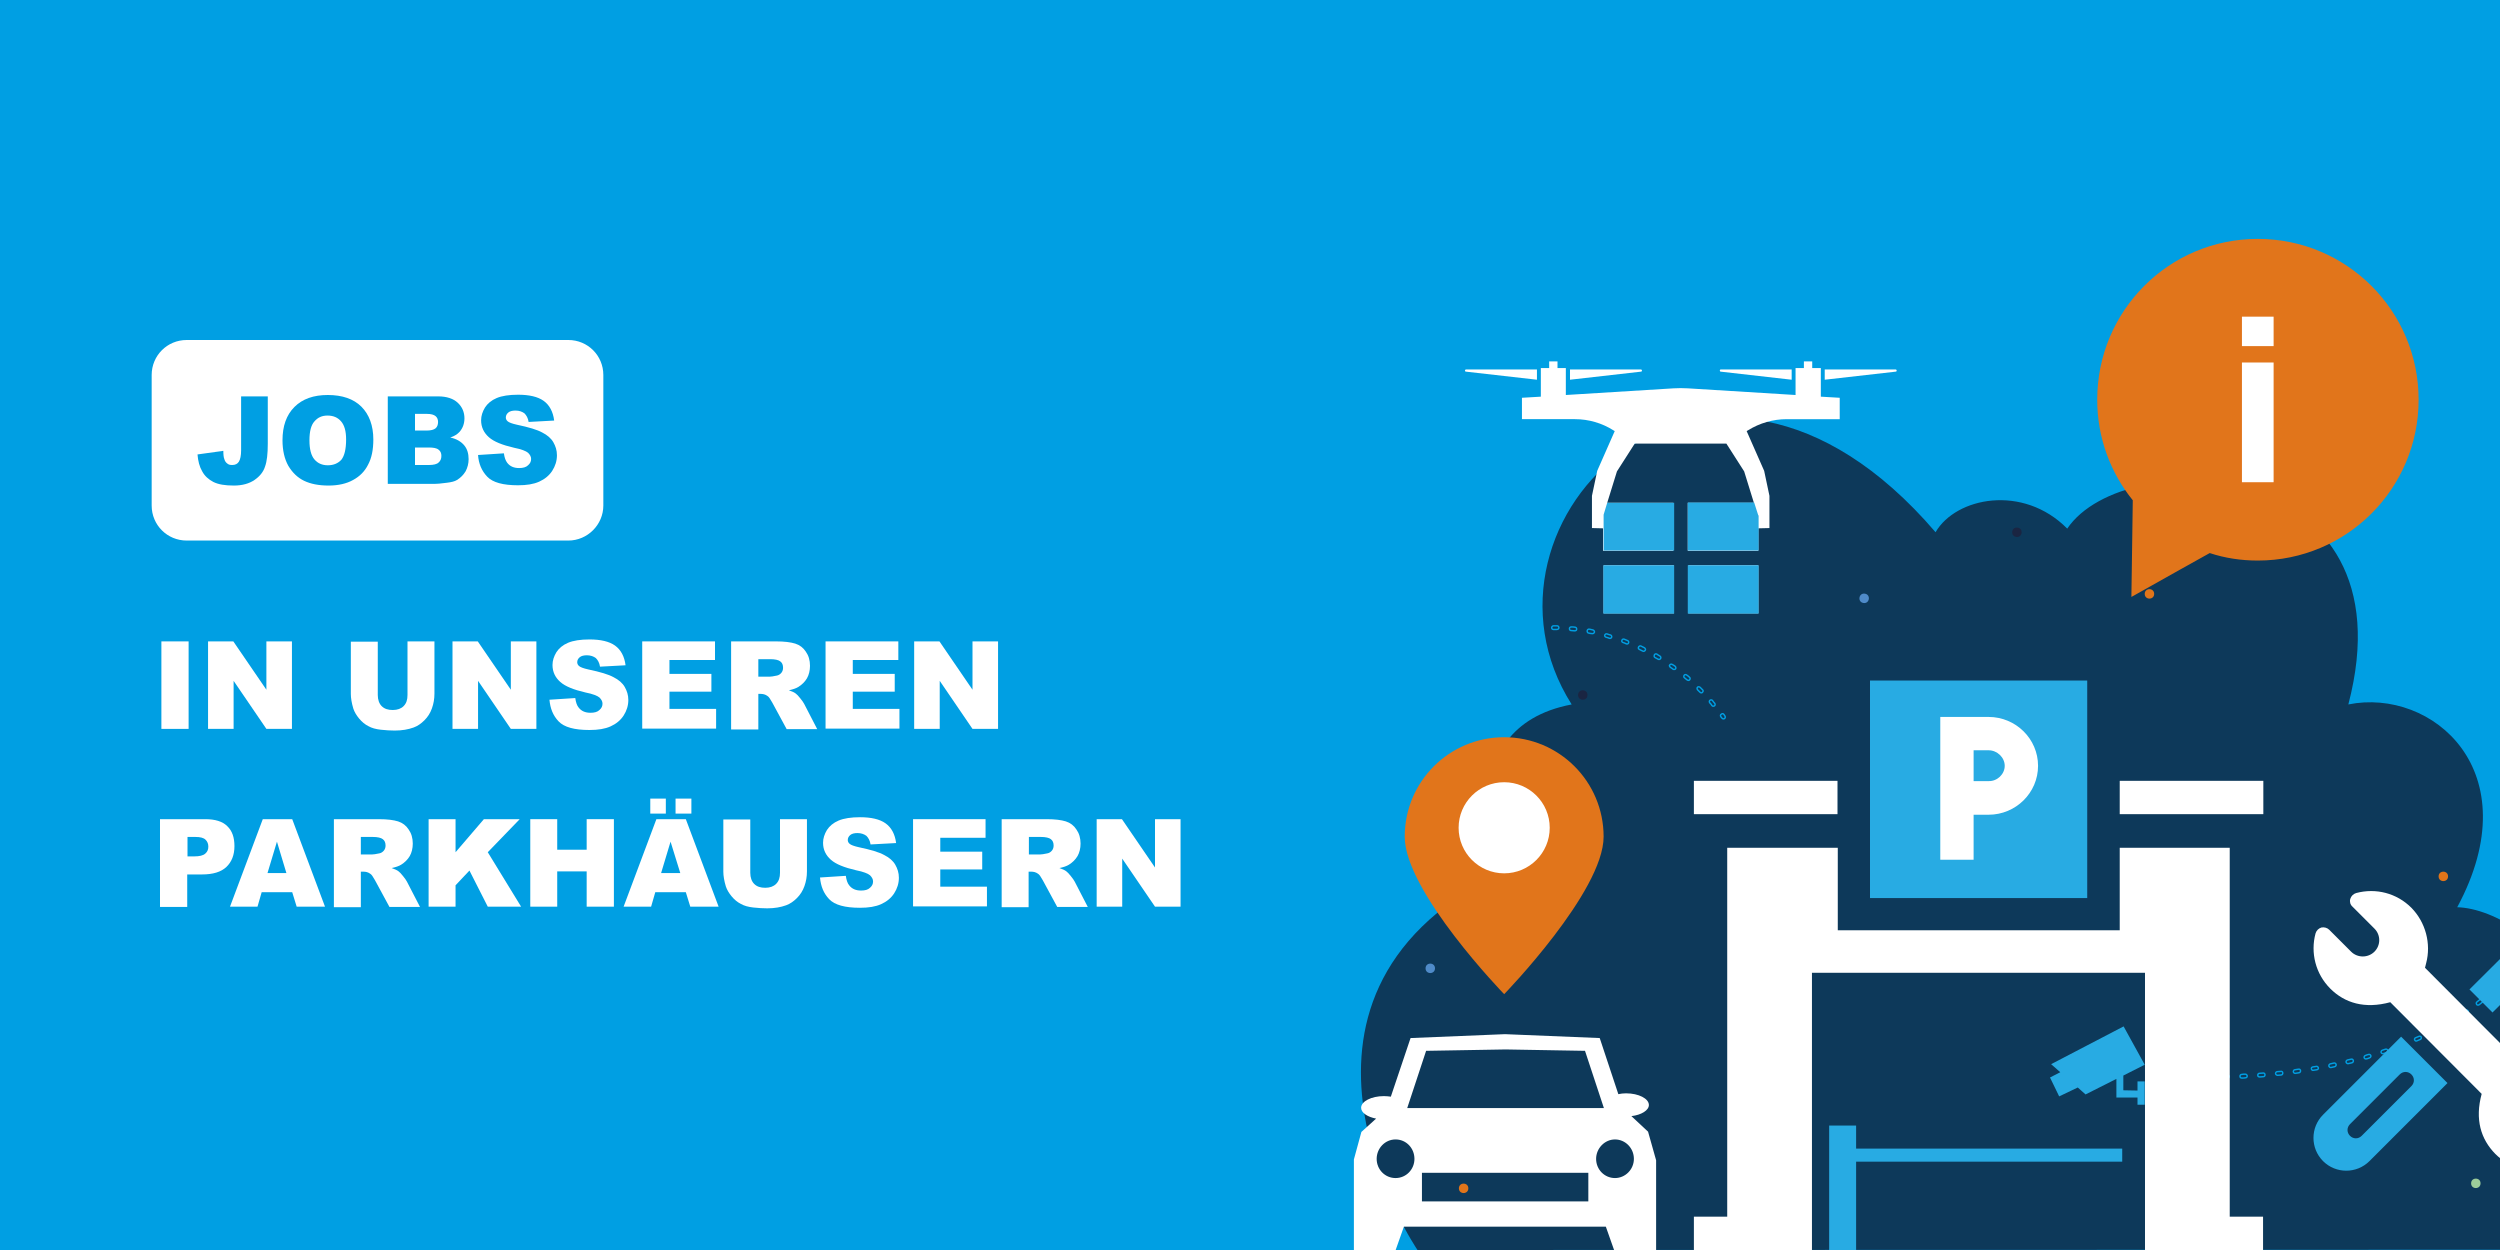
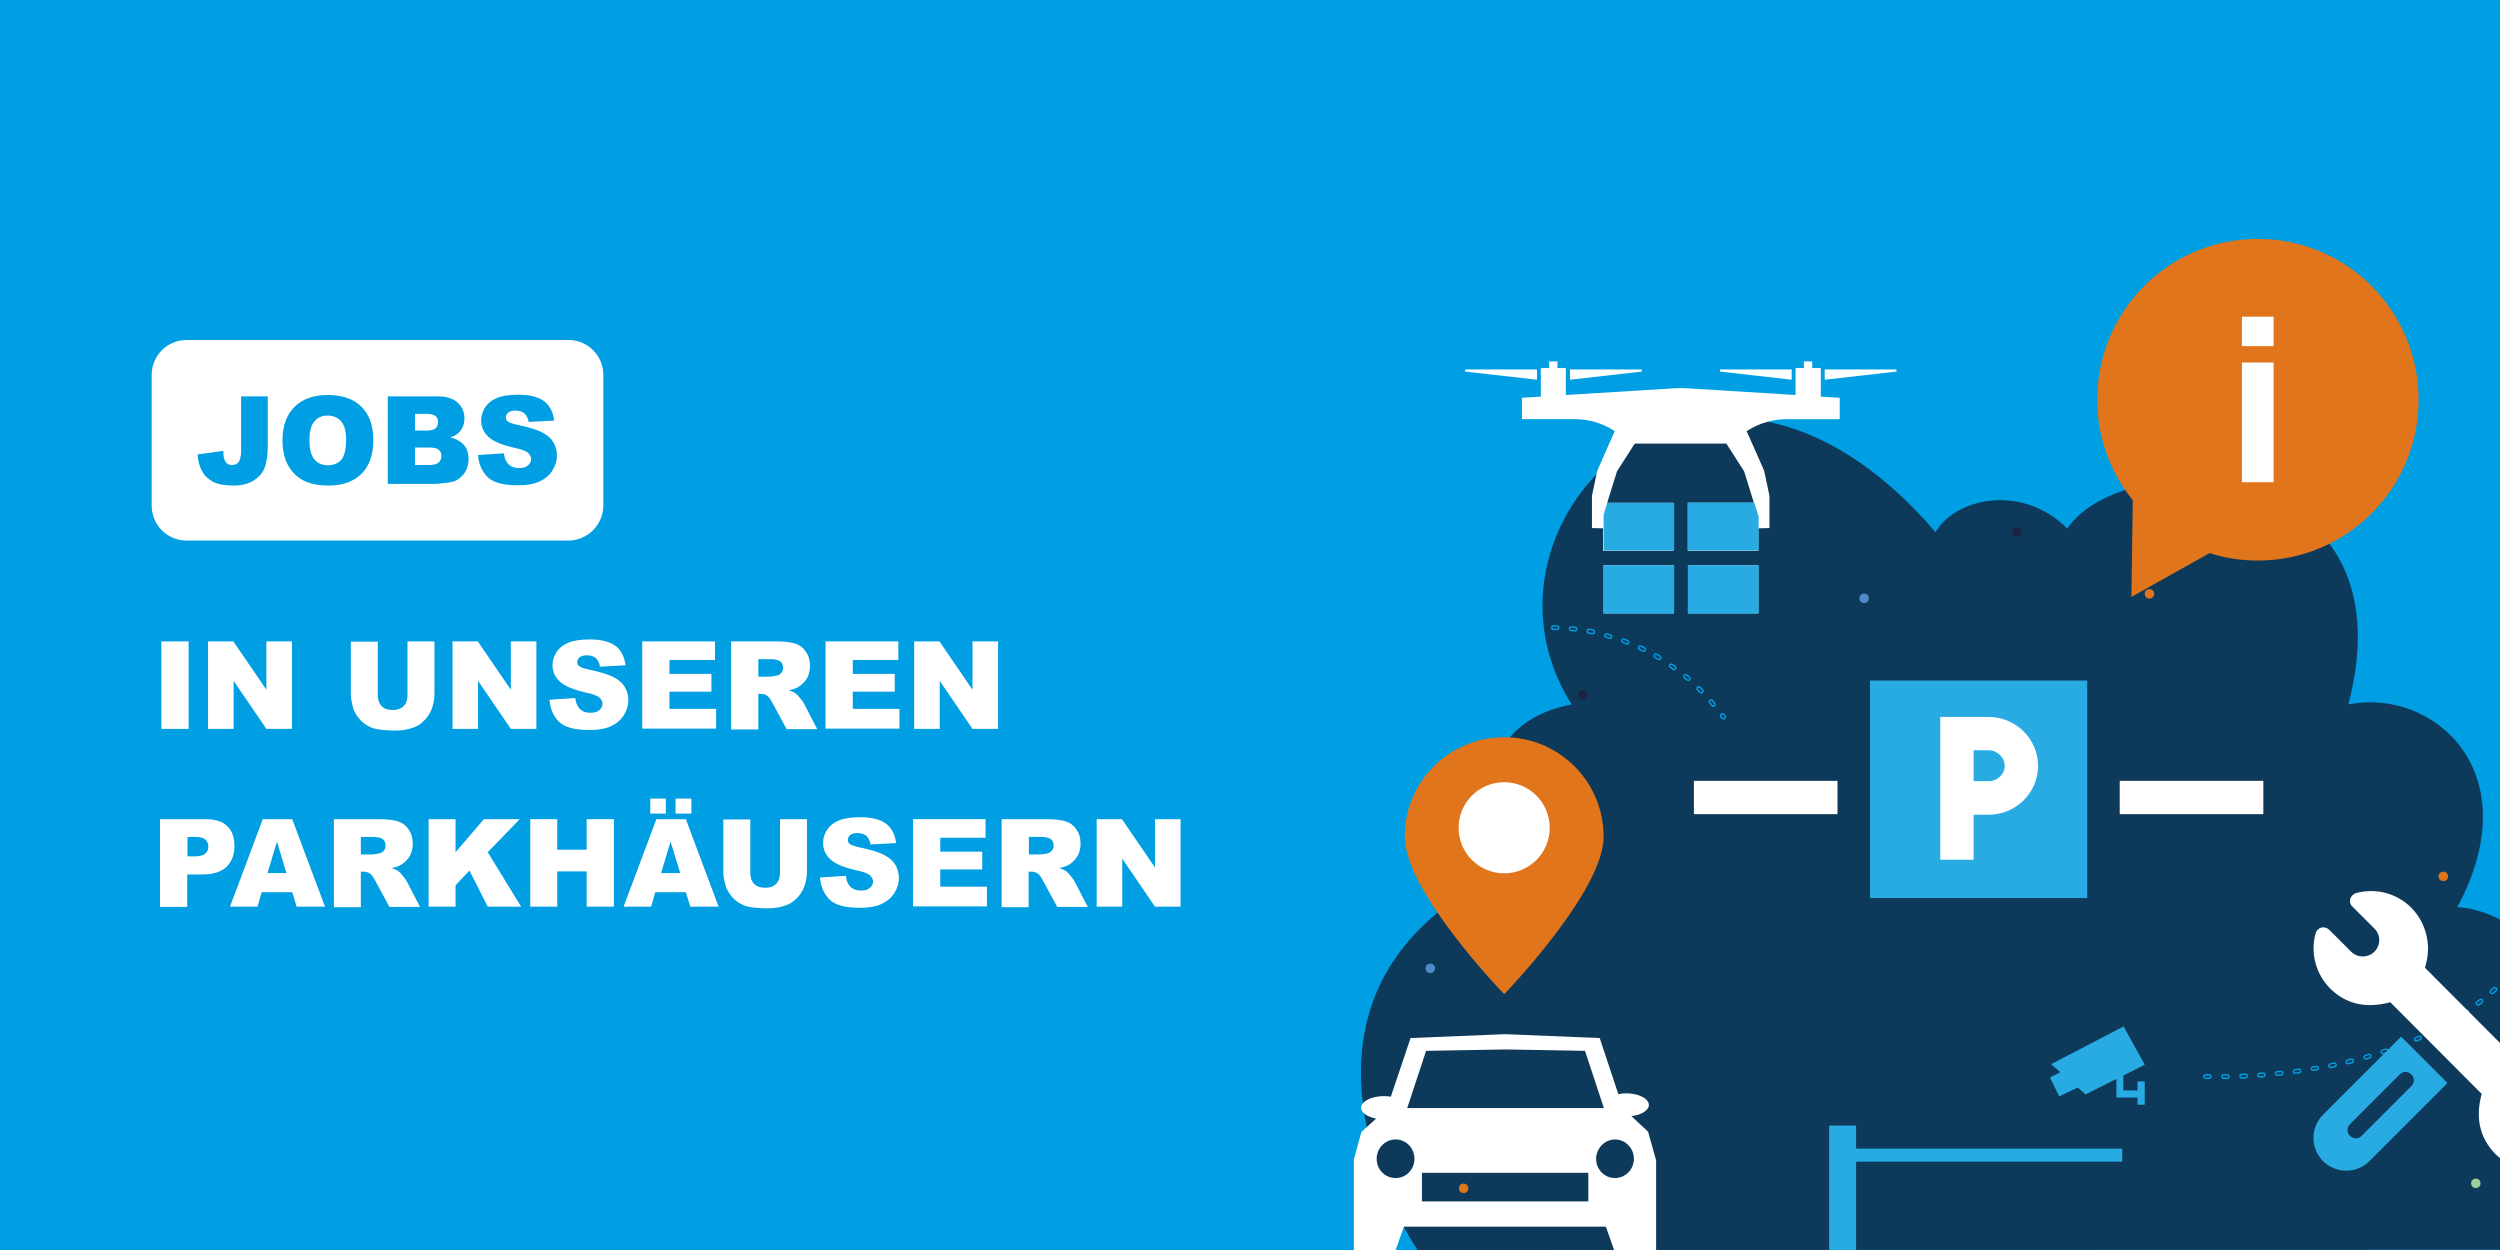
<svg xmlns="http://www.w3.org/2000/svg" version="1.1" id="Ebene_1" x="0px" y="0px" viewBox="0 0 900 450" style="enable-background:new 0 0 900 450;" xml:space="preserve">
  <style type="text/css">
	.st0{fill:#009FE3;}
	.st1{fill:#0D395A;}
	.st2{fill:none;stroke:#009FE3;stroke-width:0.522;stroke-miterlimit:10;}
	.st3{fill:#A5D1A4;}
	.st4{fill:#4F8BC9;}
	.st5{fill:#E1751A;}
	.st6{fill:#9CCD9A;}
	.st7{fill:#1A2542;}
	.st8{fill:#FFFFFF;}
	.st9{fill:#28ABE3;}
	.st10{fill:#E1751B;}
	.st11{fill-rule:evenodd;clip-rule:evenodd;fill:#FFFFFF;}
	.st12{fill-rule:evenodd;clip-rule:evenodd;fill:#28ABE3;}
	.st13{fill:#EFF5FB;}
	.st14{fill:#C8DDF1;}
	.st15{fill:#FCFEFF;}
</style>
  <rect x="-32.5" y="-16.3" class="st0" width="964.4" height="482.5" />
  <g>
    <g id="back_00000165946363151532770620000018405780373228339605_">
      <path class="st1" d="M510.3,450c0,0-61.2-89.9,28.6-135.2c0,0-18.4-52.6,26.9-61.2c-41.8-66,49.3-157.4,131-62    c7.3-12.6,31.5-17.4,47.4-1.3c21-31,124.6-25.9,101.2,63.3c30.1-6.1,65.6,23.9,39.2,73c26.7,0.8,80.2,48.7,32.6,123.3L510.3,450    L510.3,450z" />
      <path class="st2" d="M525.6,311.4c0,0-0.3-0.3-1-0.8c-0.3-0.2-0.7-0.2-0.9,0.1c-0.2,0.3-0.2,0.7,0.1,0.9c0.6,0.6,1,0.9,1,0.9    c0.3,0.2,0.7,0.2,0.9-0.1C525.9,312.1,525.9,311.7,525.6,311.4L525.6,311.4z M520.9,307.1c-0.3-0.3-0.6-0.6-0.9-0.9    c-0.2-0.3-0.7-0.3-0.9,0c-0.3,0.2-0.3,0.7,0,0.9c0.3,0.3,0.6,0.6,0.9,0.9c0.3,0.3,0.7,0.3,0.9,0    C521.2,307.7,521.2,307.3,520.9,307.1L520.9,307.1z M516.6,302.3c-0.3-0.3-0.5-0.6-0.8-1c-0.2-0.3-0.6-0.3-0.9-0.1    c-0.3,0.2-0.3,0.6-0.1,0.9c0.3,0.3,0.6,0.7,0.8,1c0.2,0.3,0.6,0.3,0.9,0.1C516.8,303,516.8,302.6,516.6,302.3L516.6,302.3z     M512.6,297.3c-0.2-0.3-0.5-0.7-0.7-1c-0.2-0.3-0.6-0.4-0.9-0.2c-0.3,0.2-0.4,0.6-0.2,0.9c0.3,0.4,0.5,0.7,0.8,1.1    c0.2,0.3,0.6,0.4,0.9,0.1C512.8,298,512.8,297.6,512.6,297.3z M509.1,292c-0.2-0.4-0.4-0.7-0.6-1.1c-0.2-0.3-0.6-0.4-0.9-0.2    c-0.3,0.2-0.4,0.6-0.2,0.9c0.2,0.4,0.4,0.8,0.7,1.1c0.2,0.3,0.6,0.4,0.9,0.2S509.3,292.3,509.1,292L509.1,292z M506.1,286.3    c-0.2-0.4-0.3-0.8-0.5-1.2c-0.1-0.3-0.5-0.5-0.8-0.3c-0.3,0.1-0.5,0.5-0.3,0.8c0.2,0.4,0.3,0.8,0.5,1.2c0.1,0.3,0.5,0.5,0.9,0.3    C506.1,287,506.3,286.6,506.1,286.3L506.1,286.3z M503.9,280.4c-0.1-0.4-0.2-0.8-0.3-1.2c-0.1-0.3-0.4-0.6-0.8-0.5    c-0.3,0.1-0.6,0.4-0.5,0.8c0.1,0.4,0.2,0.8,0.4,1.3c0.1,0.3,0.5,0.5,0.8,0.4C503.8,281.1,504,280.7,503.9,280.4L503.9,280.4z     M502.6,274.2c0-0.4-0.1-0.8-0.1-1.3c0-0.4-0.3-0.6-0.7-0.6c-0.4,0-0.6,0.3-0.6,0.7c0,0.4,0.1,0.9,0.1,1.3c0,0.4,0.4,0.6,0.7,0.6    C502.4,274.8,502.6,274.5,502.6,274.2L502.6,274.2z M502.5,267.8c0-0.4,0.1-0.8,0.1-1.3c0-0.4-0.2-0.7-0.6-0.7    c-0.4,0-0.7,0.2-0.7,0.6c-0.1,0.4-0.1,0.9-0.1,1.3c0,0.4,0.2,0.7,0.6,0.7C502.1,268.5,502.4,268.2,502.5,267.8L502.5,267.8z     M503.7,261.6c0.1-0.4,0.3-0.8,0.4-1.2c0.1-0.3-0.1-0.7-0.4-0.8c-0.3-0.1-0.7,0.1-0.8,0.4c-0.1,0.4-0.3,0.8-0.4,1.3    c-0.1,0.3,0.1,0.7,0.4,0.8C503.2,262.2,503.6,262,503.7,261.6z M619.5,258c0.1,0.2,0.3,0.4,0.4,0.5c0.2,0.3,0.6,0.4,0.9,0.2    c0.3-0.2,0.4-0.6,0.2-0.9c-0.1-0.2-0.3-0.4-0.4-0.6c-0.2-0.3-0.6-0.4-0.9-0.1C619.3,257.3,619.3,257.7,619.5,258z M506.1,255.8    c0.2-0.4,0.4-0.8,0.6-1.1c0.2-0.3,0.1-0.7-0.3-0.9c-0.3-0.2-0.7-0.1-0.9,0.3c-0.2,0.4-0.4,0.8-0.6,1.2c-0.2,0.3,0,0.7,0.3,0.9    C505.5,256.2,505.9,256.1,506.1,255.8L506.1,255.8z M615.5,253c0.3,0.3,0.6,0.6,0.8,1c0.2,0.3,0.6,0.3,0.9,0.1    c0.3-0.2,0.3-0.6,0.1-0.9c-0.3-0.3-0.6-0.7-0.8-1c-0.2-0.3-0.6-0.3-0.9-0.1C615.3,252.3,615.3,252.7,615.5,253z M509.4,250.3    c0.2-0.4,0.5-0.7,0.7-1c0.2-0.3,0.1-0.7-0.1-0.9c-0.3-0.2-0.7-0.1-0.9,0.1c-0.3,0.4-0.5,0.7-0.8,1.1c-0.2,0.3-0.1,0.7,0.2,0.9    C508.8,250.7,509.2,250.6,509.4,250.3L509.4,250.3z M611.1,248.3c0.3,0.3,0.6,0.6,0.9,0.9c0.3,0.3,0.7,0.3,0.9,0    c0.3-0.3,0.3-0.7,0-0.9c-0.3-0.3-0.6-0.6-0.9-0.9c-0.3-0.2-0.7-0.2-0.9,0C610.9,247.6,610.9,248,611.1,248.3L611.1,248.3z     M513.3,245.3c0.3-0.3,0.6-0.6,0.9-0.9c0.2-0.3,0.2-0.7,0-0.9c-0.3-0.2-0.7-0.2-0.9,0c-0.3,0.3-0.6,0.6-0.9,1    c-0.2,0.3-0.2,0.7,0.1,0.9C512.7,245.6,513.1,245.6,513.3,245.3L513.3,245.3z M606.4,244c0.3,0.3,0.7,0.5,1,0.8    c0.3,0.2,0.7,0.2,0.9-0.1c0.2-0.3,0.2-0.7-0.1-0.9c-0.3-0.3-0.7-0.6-1-0.8c-0.3-0.2-0.7-0.2-0.9,0.1    C606.1,243.4,606.1,243.8,606.4,244z M601.3,240.2c0.4,0.2,0.7,0.5,1,0.7c0.3,0.2,0.7,0.1,0.9-0.1s0.1-0.7-0.1-0.9    c-0.4-0.3-0.7-0.5-1.1-0.7c-0.3-0.2-0.7-0.1-0.9,0.2C600.9,239.5,601,239.9,601.3,240.2z M517.8,240.8c0.3-0.3,0.6-0.6,1-0.8    c0.3-0.2,0.3-0.6,0.1-0.9c-0.2-0.3-0.6-0.3-0.9-0.1c-0.3,0.3-0.7,0.6-1,0.8c-0.3,0.2-0.3,0.6-0.1,0.9    C517.2,241.1,517.6,241.1,517.8,240.8z M595.8,236.7c0.4,0.2,0.7,0.4,1.1,0.6c0.3,0.2,0.7,0.1,0.9-0.2c0.2-0.3,0.1-0.7-0.2-0.9    c-0.4-0.2-0.7-0.4-1.1-0.7c-0.3-0.2-0.7-0.1-0.9,0.2C595.4,236.2,595.5,236.6,595.8,236.7z M522.9,236.9c0.4-0.2,0.7-0.5,1.1-0.7    c0.3-0.2,0.4-0.6,0.2-0.9c-0.2-0.3-0.6-0.4-0.9-0.2c-0.4,0.2-0.7,0.5-1.1,0.7c-0.3,0.2-0.4,0.6-0.2,0.9    C522.2,237.1,522.6,237.1,522.9,236.9L522.9,236.9z M590.2,233.8c0.4,0.2,0.8,0.4,1.2,0.6c0.3,0.2,0.7,0,0.9-0.3    c0.2-0.3,0-0.7-0.3-0.9c-0.4-0.2-0.8-0.4-1.2-0.6c-0.3-0.2-0.7,0-0.9,0.3C589.7,233.3,589.8,233.6,590.2,233.8z M528.4,233.7    c0.4-0.2,0.8-0.4,1.1-0.6c0.3-0.2,0.5-0.5,0.3-0.9c-0.2-0.3-0.5-0.5-0.9-0.3c-0.4,0.2-0.8,0.4-1.2,0.6c-0.3,0.2-0.4,0.6-0.3,0.9    C527.6,233.7,528,233.8,528.4,233.7z M584.3,231.3c0.4,0.1,0.8,0.3,1.2,0.5c0.3,0.1,0.7,0,0.8-0.4c0.1-0.3,0-0.7-0.4-0.8    c-0.4-0.2-0.8-0.3-1.2-0.5c-0.3-0.1-0.7,0-0.8,0.4C583.7,230.8,583.9,231.2,584.3,231.3L584.3,231.3z M534.2,231    c0.4-0.2,0.8-0.3,1.2-0.5c0.3-0.1,0.5-0.5,0.4-0.8s-0.5-0.5-0.8-0.4c-0.4,0.1-0.8,0.3-1.2,0.5c-0.3,0.1-0.5,0.5-0.4,0.8    C533.5,231,533.8,231.1,534.2,231L534.2,231z M578.2,229.4c0.4,0.1,0.8,0.2,1.2,0.4c0.3,0.1,0.7-0.1,0.8-0.4    c0.1-0.3-0.1-0.7-0.4-0.8c-0.4-0.1-0.8-0.2-1.3-0.4c-0.3-0.1-0.7,0.1-0.8,0.5C577.6,228.9,577.8,229.3,578.2,229.4z M540.2,229    c0.4-0.1,0.8-0.2,1.2-0.3c0.3-0.1,0.6-0.4,0.5-0.8c-0.1-0.3-0.4-0.6-0.8-0.5c-0.4,0.1-0.8,0.2-1.3,0.3c-0.3,0.1-0.5,0.5-0.5,0.8    C539.5,228.9,539.9,229.1,540.2,229L540.2,229z M571.9,227.9c0.4,0.1,0.8,0.2,1.3,0.2c0.3,0.1,0.7-0.2,0.8-0.5    c0.1-0.3-0.2-0.7-0.5-0.8c-0.4-0.1-0.9-0.2-1.3-0.3c-0.4-0.1-0.7,0.2-0.8,0.5C571.3,227.5,571.6,227.9,571.9,227.9L571.9,227.9z     M546.5,227.6c0.4-0.1,0.8-0.1,1.3-0.2c0.4-0.1,0.6-0.4,0.5-0.7c-0.1-0.4-0.4-0.6-0.7-0.5c-0.4,0.1-0.9,0.1-1.3,0.2    c-0.4,0.1-0.6,0.4-0.5,0.7C545.8,227.4,546.1,227.7,546.5,227.6L546.5,227.6z M565.6,227c0.4,0,0.8,0.1,1.3,0.1    c0.4,0,0.7-0.2,0.7-0.6c0-0.4-0.2-0.7-0.6-0.7c-0.4-0.1-0.9-0.1-1.3-0.1c-0.4,0-0.7,0.2-0.7,0.6C565,226.7,565.2,227,565.6,227    L565.6,227z M552.8,226.8c0.4,0,0.9-0.1,1.3-0.1c0.4,0,0.6-0.3,0.6-0.7c0-0.4-0.3-0.6-0.7-0.6c-0.4,0-0.9,0.1-1.3,0.1    c-0.4,0-0.6,0.3-0.6,0.7C552.1,226.6,552.5,226.9,552.8,226.8L552.8,226.8z M559.2,226.6c0.4,0,0.9,0,1.3,0c0.4,0,0.7-0.3,0.7-0.6    c0-0.4-0.3-0.7-0.6-0.7c-0.4,0-0.9,0-1.3,0c-0.4,0-0.6,0.3-0.7,0.6C558.6,226.3,558.8,226.6,559.2,226.6L559.2,226.6z" />
      <path class="st2" d="M795.4,386.9c-0.5,0-0.9,0-1.3,0c-0.4,0-0.7,0.3-0.7,0.6c0,0.4,0.3,0.7,0.6,0.7c0.4,0,0.8,0,1.3,0    c0.4,0,0.6-0.3,0.7-0.6C796,387.2,795.8,386.9,795.4,386.9z M801.8,386.9c-0.4,0-0.9,0-1.3,0c-0.4,0-0.6,0.3-0.6,0.7    c0,0.4,0.3,0.6,0.7,0.6c0.4,0,0.9,0,1.3,0c0.4,0,0.6-0.3,0.6-0.7C802.5,387.2,802.2,386.9,801.8,386.9L801.8,386.9z M808.3,386.7    c-0.4,0-0.9,0-1.3,0.1c-0.4,0-0.6,0.3-0.6,0.7c0,0.4,0.3,0.6,0.7,0.6c0.4,0,0.9,0,1.3-0.1c0.4,0,0.6-0.3,0.6-0.7    C808.9,386.9,808.6,386.7,808.3,386.7L808.3,386.7z M814.7,386.3c-0.4,0-0.9,0.1-1.3,0.1c-0.4,0-0.6,0.3-0.6,0.7    c0,0.4,0.3,0.6,0.7,0.6c0.4,0,0.9-0.1,1.3-0.1c0.4,0,0.6-0.3,0.6-0.7C815.4,386.5,815,386.2,814.7,386.3L814.7,386.3z     M821.1,385.7c-0.4,0-0.9,0.1-1.3,0.1c-0.4,0-0.6,0.4-0.6,0.7s0.4,0.6,0.7,0.6c0.4,0,0.9-0.1,1.3-0.1c0.4,0,0.6-0.4,0.6-0.7    C821.8,385.9,821.5,385.6,821.1,385.7L821.1,385.7z M827.5,384.9c-0.4,0.1-0.9,0.1-1.3,0.2c-0.4,0-0.6,0.4-0.6,0.7    c0,0.4,0.4,0.6,0.7,0.6c0.4-0.1,0.9-0.1,1.3-0.2c0.4,0,0.6-0.4,0.6-0.7C828.2,385.1,827.8,384.8,827.5,384.9z M833.9,383.9    c-0.4,0.1-0.8,0.1-1.3,0.2c-0.4,0.1-0.6,0.4-0.5,0.7c0.1,0.4,0.4,0.6,0.7,0.5c0.4-0.1,0.9-0.1,1.3-0.2c0.4-0.1,0.6-0.4,0.5-0.7    C834.5,384.1,834.2,383.8,833.9,383.9z M840.2,382.7c-0.4,0.1-0.8,0.2-1.3,0.3c-0.3,0.1-0.6,0.4-0.5,0.8c0.1,0.3,0.4,0.6,0.8,0.5    c0.4-0.1,0.8-0.2,1.3-0.3c0.3-0.1,0.6-0.4,0.5-0.8S840.5,382.6,840.2,382.7z M846.4,381.3c-0.4,0.1-0.8,0.2-1.3,0.3    c-0.3,0.1-0.6,0.4-0.5,0.8c0.1,0.3,0.4,0.6,0.8,0.5c0.4-0.1,0.8-0.2,1.3-0.3c0.3-0.1,0.6-0.4,0.5-0.8    C847.1,381.4,846.8,381.2,846.4,381.3L846.4,381.3z M852.7,379.6c-0.4,0.1-0.8,0.2-1.2,0.4c-0.3,0.1-0.5,0.5-0.4,0.8    c0.1,0.3,0.5,0.5,0.8,0.4c0.4-0.1,0.8-0.2,1.2-0.4c0.3-0.1,0.5-0.5,0.4-0.8C853.4,379.7,853,379.5,852.7,379.6L852.7,379.6z     M858.8,377.7c-0.4,0.1-0.8,0.3-1.2,0.4c-0.3,0.1-0.5,0.5-0.4,0.8c0.1,0.3,0.5,0.5,0.8,0.4c0.4-0.1,0.8-0.3,1.2-0.4    c0.3-0.1,0.5-0.5,0.4-0.8C859.5,377.8,859.1,377.6,858.8,377.7L858.8,377.7z M864.8,375.5c-0.4,0.2-0.8,0.3-1.2,0.5    c-0.3,0.1-0.5,0.5-0.4,0.8c0.1,0.3,0.5,0.5,0.8,0.4c0.4-0.2,0.8-0.3,1.2-0.5c0.3-0.1,0.5-0.5,0.4-0.8    C865.6,375.6,865.2,375.4,864.8,375.5L864.8,375.5z M870.8,373.1c-0.4,0.2-0.8,0.3-1.2,0.5c-0.3,0.1-0.5,0.5-0.3,0.8    c0.1,0.3,0.5,0.5,0.8,0.3c0.4-0.2,0.8-0.3,1.2-0.5c0.3-0.1,0.5-0.5,0.3-0.9C871.5,373.1,871.1,372.9,870.8,373.1L870.8,373.1z     M876.6,370.3c-0.4,0.2-0.8,0.4-1.1,0.6c-0.3,0.2-0.4,0.5-0.3,0.9c0.2,0.3,0.5,0.4,0.9,0.3c0.4-0.2,0.8-0.4,1.2-0.6    c0.3-0.2,0.4-0.6,0.3-0.9C877.3,370.2,876.9,370.1,876.6,370.3L876.6,370.3z M882.2,367.2c-0.4,0.2-0.7,0.4-1.1,0.6    c-0.3,0.2-0.4,0.6-0.2,0.9c0.2,0.3,0.6,0.4,0.9,0.2c0.4-0.2,0.7-0.4,1.1-0.7c0.3-0.2,0.4-0.6,0.2-0.9    C882.9,367.1,882.5,367,882.2,367.2z M887.6,363.7c-0.4,0.2-0.7,0.5-1.1,0.7c-0.3,0.2-0.4,0.6-0.2,0.9c0.2,0.3,0.6,0.4,0.9,0.2    c0.4-0.2,0.7-0.5,1.1-0.7c0.3-0.2,0.4-0.6,0.2-0.9C888.3,363.6,887.9,363.5,887.6,363.7L887.6,363.7z M892.7,359.9    c-0.3,0.3-0.7,0.5-1,0.8c-0.3,0.2-0.3,0.6-0.1,0.9c0.2,0.3,0.6,0.3,0.9,0.1c0.3-0.3,0.7-0.5,1-0.8c0.3-0.2,0.3-0.6,0.1-0.9    C893.4,359.7,893,359.7,892.7,359.9L892.7,359.9z M897.6,355.7c-0.3,0.3-0.6,0.6-0.9,0.9c-0.3,0.2-0.3,0.6,0,0.9    c0.2,0.3,0.6,0.3,0.9,0c0.3-0.3,0.6-0.6,1-0.9c0.3-0.2,0.3-0.7,0-0.9C898.2,355.5,897.8,355.4,897.6,355.7z M902,351.1    c-0.3,0.3-0.6,0.6-0.9,0.9c-0.2,0.3-0.2,0.7,0,0.9c0.3,0.2,0.7,0.2,0.9,0c0.3-0.3,0.6-0.6,0.9-1c0.2-0.3,0.2-0.7,0-0.9    C902.7,350.8,902.3,350.8,902,351.1L902,351.1z M906.1,346.2c-0.3,0.3-0.5,0.7-0.8,1c-0.2,0.3-0.2,0.7,0.1,0.9    c0.3,0.2,0.7,0.2,0.9-0.1c0.3-0.3,0.5-0.7,0.8-1c0.2-0.3,0.2-0.7-0.1-0.9C906.7,345.8,906.3,345.9,906.1,346.2z M909.7,340.9    c-0.2,0.4-0.5,0.7-0.7,1.1c-0.2,0.3-0.1,0.7,0.2,0.9c0.3,0.2,0.7,0.1,0.9-0.2c0.2-0.4,0.5-0.7,0.7-1.1c0.2-0.3,0.1-0.7-0.2-0.9    C910.3,340.5,909.9,340.6,909.7,340.9L909.7,340.9z M912.9,335.3c-0.2,0.4-0.4,0.8-0.6,1.1c-0.2,0.3,0,0.7,0.3,0.9    c0.3,0.2,0.7,0,0.9-0.3c0.2-0.4,0.4-0.8,0.6-1.2c0.2-0.3,0-0.7-0.3-0.9C913.4,334.9,913,335,912.9,335.3z M915.5,329.5    c-0.2,0.4-0.3,0.8-0.5,1.2c-0.1,0.3,0,0.7,0.3,0.8c0.3,0.1,0.7,0,0.8-0.3c0.2-0.4,0.3-0.8,0.5-1.2c0.1-0.3,0-0.7-0.4-0.8    S915.6,329.2,915.5,329.5L915.5,329.5z M917.6,323.5c-0.1,0.4-0.3,0.8-0.4,1.2c-0.1,0.3,0.1,0.7,0.4,0.8c0.3,0.1,0.7-0.1,0.8-0.4    c0.1-0.4,0.3-0.8,0.4-1.2c0.1-0.3-0.1-0.7-0.4-0.8S917.7,323.1,917.6,323.5L917.6,323.5z M919.2,317.3c-0.1,0.4-0.2,0.8-0.3,1.2    c-0.1,0.3,0.1,0.7,0.5,0.8c0.3,0.1,0.7-0.1,0.8-0.5c0.1-0.4,0.2-0.8,0.3-1.3c0.1-0.3-0.1-0.7-0.5-0.8    C919.7,316.7,919.3,316.9,919.2,317.3L919.2,317.3z M920.4,311c-0.1,0.4-0.1,0.8-0.2,1.3c-0.1,0.4,0.2,0.7,0.5,0.7    c0.4,0.1,0.7-0.2,0.7-0.5c0.1-0.4,0.1-0.9,0.2-1.3c0.1-0.4-0.2-0.7-0.5-0.7C920.7,310.4,920.4,310.6,920.4,311z M921.1,304.6    c0,0.4-0.1,0.9-0.1,1.3c0,0.4,0.2,0.7,0.6,0.7c0.4,0,0.7-0.2,0.7-0.6c0-0.4,0.1-0.9,0.1-1.3c0-0.4-0.2-0.7-0.6-0.7    C921.5,304,921.2,304.2,921.1,304.6L921.1,304.6z M921.6,298.2c0,0.4,0,0.9-0.1,1.3c0,0.4,0.2,0.7,0.6,0.7c0.4,0,0.7-0.2,0.7-0.6    c0-0.4,0.1-0.9,0.1-1.3c0-0.4-0.3-0.7-0.6-0.7C921.9,297.5,921.6,297.8,921.6,298.2z M921.8,291.7c0,0.4,0,0.9,0,1.3    c0,0.4,0.3,0.7,0.6,0.7c0.4,0,0.7-0.3,0.7-0.6c0-0.4,0-0.9,0-1.3c0-0.4-0.3-0.6-0.6-0.7C922.1,291.1,921.8,291.4,921.8,291.7    L921.8,291.7z M921.7,285.3c0,0.4,0,0.9,0,1.3c0,0.4,0.3,0.6,0.7,0.6s0.6-0.3,0.6-0.7c0-0.4,0-0.9,0-1.3c0-0.4-0.3-0.6-0.7-0.6    C922,284.7,921.7,285,921.7,285.3L921.7,285.3z M921.3,278.9c0,0.4,0.1,0.9,0.1,1.3c0,0.4,0.3,0.6,0.7,0.6c0.4,0,0.6-0.3,0.6-0.7    c0-0.4-0.1-0.9-0.1-1.3c0-0.4-0.3-0.6-0.7-0.6C921.5,278.2,921.2,278.5,921.3,278.9L921.3,278.9z M920.5,272.5    c0.1,0.4,0.1,0.8,0.2,1.3c0,0.4,0.4,0.6,0.7,0.6c0.4,0,0.6-0.4,0.6-0.7c-0.1-0.4-0.1-0.9-0.2-1.3c-0.1-0.4-0.4-0.6-0.7-0.5    C920.7,271.8,920.4,272.2,920.5,272.5z M919.4,266.2c0.1,0.4,0.2,0.8,0.3,1.3c0.1,0.3,0.4,0.6,0.8,0.5c0.3-0.1,0.6-0.4,0.5-0.8    c-0.1-0.4-0.2-0.9-0.3-1.3c-0.1-0.3-0.4-0.6-0.8-0.5C919.5,265.5,919.3,265.9,919.4,266.2L919.4,266.2z M917.9,260    c0.1,0.4,0.2,0.8,0.3,1.2c0.1,0.3,0.4,0.6,0.8,0.5c0.3-0.1,0.6-0.4,0.5-0.8c-0.1-0.4-0.2-0.8-0.3-1.3c-0.1-0.3-0.4-0.5-0.8-0.5    C918,259.3,917.8,259.6,917.9,260z M916,253.8c0.1,0.4,0.3,0.8,0.4,1.2c0.1,0.3,0.5,0.5,0.8,0.4c0.3-0.1,0.5-0.5,0.4-0.8    c-0.1-0.4-0.3-0.8-0.4-1.2c-0.1-0.3-0.5-0.5-0.8-0.4C916.1,253.1,915.9,253.5,916,253.8L916,253.8z M913.7,247.8    c0.2,0.4,0.3,0.8,0.5,1.2c0.1,0.3,0.5,0.5,0.8,0.4c0.3-0.1,0.5-0.5,0.4-0.8c-0.2-0.4-0.3-0.8-0.5-1.2c-0.1-0.3-0.5-0.5-0.8-0.3    C913.8,247.1,913.6,247.5,913.7,247.8z M911.1,242c0.2,0.4,0.4,0.8,0.6,1.2c0.2,0.3,0.5,0.5,0.9,0.3c0.3-0.2,0.5-0.5,0.3-0.9    c-0.2-0.4-0.4-0.8-0.6-1.2c-0.2-0.3-0.5-0.5-0.9-0.3C911.1,241.3,910.9,241.7,911.1,242z M908.1,236.3c0.2,0.4,0.4,0.7,0.6,1.1    c0.2,0.3,0.6,0.4,0.9,0.2c0.3-0.2,0.4-0.6,0.2-0.9c-0.2-0.4-0.4-0.8-0.6-1.1c-0.2-0.3-0.6-0.4-0.9-0.2    C908,235.6,907.9,236,908.1,236.3z M904.7,230.9c0.2,0.4,0.5,0.7,0.7,1.1c0.2,0.3,0.6,0.4,0.9,0.2c0.3-0.2,0.4-0.6,0.2-0.9    c-0.2-0.4-0.5-0.7-0.7-1.1c-0.2-0.3-0.6-0.4-0.9-0.2C904.5,230.2,904.5,230.6,904.7,230.9z M900.9,225.7c0.3,0.3,0.5,0.7,0.8,1    c0.2,0.3,0.6,0.3,0.9,0.1c0.3-0.2,0.3-0.6,0.1-0.9c-0.3-0.3-0.5-0.7-0.8-1c-0.2-0.3-0.6-0.3-0.9-0.1    C900.7,225,900.7,225.4,900.9,225.7z M896.8,220.8c0.3,0.3,0.6,0.6,0.9,1c0.2,0.3,0.6,0.3,0.9,0.1c0.3-0.2,0.3-0.6,0.1-0.9    c-0.3-0.3-0.6-0.7-0.9-1c-0.2-0.3-0.6-0.3-0.9,0C896.5,220.1,896.5,220.5,896.8,220.8L896.8,220.8z M892.3,216.2    c0.3,0.3,0.6,0.6,0.9,0.9c0.3,0.3,0.7,0.2,0.9,0c0.3-0.3,0.2-0.7,0-0.9c-0.3-0.3-0.6-0.6-0.9-0.9c-0.3-0.2-0.7-0.2-0.9,0    C892,215.5,892.1,215.9,892.3,216.2z M887.5,211.9c0.3,0.3,0.6,0.5,1,0.8c0.3,0.2,0.7,0.2,0.9-0.1c0.2-0.3,0.2-0.7-0.1-0.9    c-0.3-0.3-0.7-0.6-1-0.8c-0.3-0.2-0.7-0.2-0.9,0.1C887.2,211.3,887.3,211.7,887.5,211.9L887.5,211.9z M882.5,208    c0.3,0.2,0.7,0.5,1,0.7c0.3,0.2,0.7,0.1,0.9-0.1c0.2-0.3,0.1-0.7-0.1-0.9c-0.4-0.3-0.7-0.5-1.1-0.8c-0.3-0.2-0.7-0.1-0.9,0.2    C882.1,207.4,882.2,207.8,882.5,208L882.5,208z M877.1,204.6c0,0,0.4,0.2,1.1,0.6c0.3,0.2,0.7,0.1,0.9-0.2    c0.2-0.3,0.1-0.7-0.2-0.9c-0.7-0.4-1.2-0.6-1.2-0.6c-0.3-0.2-0.7,0-0.9,0.3C876.6,204.1,876.8,204.5,877.1,204.6L877.1,204.6z" />
      <ellipse transform="matrix(0.16 -0.987 0.987 0.16 334.894 776.899)" class="st3" cx="624" cy="191.6" rx="1.7" ry="1.7" />
      <circle class="st3" cx="562.8" cy="291.1" r="1.7" />
      <circle class="st4" cx="514.9" cy="348.6" r="1.7" />
      <circle class="st5" cx="879.6" cy="315.5" r="1.7" />
-       <circle class="st6" cx="815.7" cy="196.8" r="1.7" />
      <ellipse transform="matrix(0.16 -0.987 0.987 0.16 351.103 843.408)" class="st4" cx="671.2" cy="215.4" rx="1.7" ry="1.7" />
      <circle class="st5" cx="571.5" cy="313.8" r="1.7" />
      <ellipse transform="matrix(0.16 -0.987 0.987 0.16 420.769 877.818)" class="st7" cx="726.3" cy="191.6" rx="1.7" ry="1.7" />
      <circle class="st7" cx="569.8" cy="250.2" r="1.7" />
      <circle class="st5" cx="526.9" cy="427.8" r="1.7" />
      <circle class="st6" cx="891.3" cy="426" r="1.7" />
      <circle class="st5" cx="773.8" cy="213.8" r="1.7" />
    </g>
    <g>
      <path class="st8" d="M587.3,401.8c3.6-0.4,6.3-2.1,6.3-4c0-2.3-3.7-4.2-8.2-4.2c-1,0-1.9,0.1-2.8,0.3l-6.7-20.2l-34.1-1.4l-34,1.4    l-7.1,21.1c-0.8-0.1-1.6-0.2-2.5-0.2c-4.5,0-8.2,1.9-8.2,4.2c0,1.8,2.3,3.3,5.4,3.9l-5.3,4.8l-2.7,9.9l0,32.7h15l3-8.5h72.7l3,8.5    h15.1v-32.4l-2.9-10.3L587.3,401.8z M513.4,378.3l28.6-0.5l28.6,0.5l6.8,20.6h-70.8L513.4,378.3z M502.4,424.1    c-3.8,0-6.8-3.1-6.8-6.9c0-3.8,3-7,6.8-7c3.8,0,6.8,3.1,6.8,7C509.2,421,506.2,424.1,502.4,424.1z M571.8,432.5h-59.9v-10.3h59.9    V432.5z M581.4,424.1c-3.8,0-6.8-3.1-6.8-6.9c0-3.8,3.1-7,6.8-7s6.8,3.1,6.8,7C588.2,421,585.1,424.1,581.4,424.1z" />
    </g>
    <polygon class="st9" points="772.1,389.3 772.1,397.7 769.5,397.7 769.5,395.1 764.4,395.1 762.3,395.1 761.9,395.1 761.9,388.4    750.8,394 748,391.5 741.3,394.7 738,387.9 741.7,386 738.4,383.1 764.5,369.5 772.1,383.3 764.4,387.2 764.4,392.5 769.5,392.6    769.5,389.3  " />
    <polygon class="st9" points="668.2,409.6 668.2,405.2 658.5,405.2 658.5,450 668.2,450 668.2,415.1  " />
    <rect x="666.9" y="413.5" class="st9" width="97.1" height="4.7" />
    <g>
      <g>
        <path class="st8" d="M927.5,386.3c-5.2-5.2-12.4-7.4-21.6-4.9l-32.9-33l0.4-1.6c1.9-7.1-0.2-14.8-5.3-20     c-5.3-5.3-12.8-7.2-19.9-5.3c-1,0.3-1.8,1.1-2.1,2.1s0,2.1,0.8,2.8l7.9,7.9c2.3,2.3,2.3,6,0,8.3c-2.3,2.3-6.1,2.3-8.4,0l-7.9-7.9     c-0.7-0.7-1.8-1-2.8-0.8c-1,0.3-1.8,1.1-2.1,2.1c-1.9,7,0,14.6,5.3,19.9c5.2,5.2,12.4,7.4,21.6,4.9l32.9,33     c-2.5,9.2-0.3,16.3,4.9,21.6c5.3,5.3,12.8,7.2,19.9,5.3c1-0.3,1.8-1.1,2.1-2.1c0.3-1,0-2.1-0.8-2.8l-7.9-7.9     c-2.3-2.3-2.3-6,0-8.3c2.3-2.3,6.1-2.3,8.4,0l7.9,7.9c0.7,0.7,1.8,1,2.8,0.8c1-0.3,1.8-1.1,2.1-2.1     C934.7,399.1,932.8,391.6,927.5,386.3z" />
      </g>
    </g>
    <g>
      <g>
        <path class="st9" d="M864.4,373.2l-28.1,28.1c-4.6,4.6-4.6,12.1,0,16.7c4.6,4.6,12.1,4.6,16.7,0l28.1-28.1L864.4,373.2z      M850.2,408.9c-1.2,1.2-3,1.2-4.2,0c-1.2-1.2-1.2-3,0-4.2l17.9-17.9c1.2-1.2,3-1.2,4.2,0c1.2,1.2,1.2,3,0,4.2L850.2,408.9z" />
      </g>
    </g>
    <g>
      <g>
-         <path class="st9" d="M932.6,326.7l-5.1-5.1c-1-1-2.4-1.1-3.6-0.4l-15.6,9.4c-1.6,1-1.9,3.3-0.6,4.6l1.2,1.2l-19.9,19.8l8.3,8.3     l19.9-19.8l1.8,1.8c1.4,1.4,3.6,1.1,4.6-0.6l9.4-15.6C933.8,329.2,933.6,327.7,932.6,326.7z" />
-       </g>
+         </g>
    </g>
    <g>
      <path class="st10" d="M812.8,86c-32,0-57.8,25.9-57.8,57.9c0,13.7,4.8,26.3,12.8,36.2l-0.2,14.3l-0.3,20.5l17.8-10l10.4-5.8    c5.4,1.8,11.3,2.7,17.3,2.7c32,0,57.9-25.9,57.9-57.9S844.8,86,812.8,86z" />
      <g>
        <path class="st8" d="M807.1,124.6v-10.6h11.4v10.6H807.1z M807.1,173.6v-43.1h11.4v43.1H807.1z" />
      </g>
    </g>
    <g>
      <path class="st10" d="M541.5,265.4c-19.8,0-35.8,16-35.8,35.8c0,19.8,35.8,56.7,35.8,56.7s35.8-36.9,35.8-56.7    C577.3,281.4,561.3,265.4,541.5,265.4z M541.5,312.7c-8.1,0-14.7-6.6-14.7-14.7c0-8.1,6.6-14.7,14.7-14.7    c8.1,0,14.7,6.6,14.7,14.7C556.2,306.1,549.6,312.7,541.5,312.7z" />
      <circle class="st8" cx="541.5" cy="298" r="16.4" />
    </g>
    <rect x="690.7" y="255.5" class="st8" width="47.3" height="61.3" />
    <g>
      <path class="st8" d="M609.8,281.1h51.7v12h-51.7V281.1z" />
      <path class="st8" d="M763.1,281.1h51.7v12h-51.7V281.1z" />
-       <path class="st8" d="M763.1,305.2v29.7H661.6v-29.7h-39.8V438h-12v12h42.5v-99.8h119.9V450h42.5v-12h-12V305.2H763.1z" />
      <path class="st9" d="M721.7,275.7c0-3-2.7-5.6-5.8-5.6h-5.4v11.1c2,0,4.1,0,5.4,0C719,281.3,721.7,278.7,721.7,275.7z" />
      <path class="st9" d="M673.2,323.3h78.2V245h-78.2V323.3z M715.9,258.1c9.8,0,17.8,7.9,17.8,17.6c0,9.7-8,17.6-17.8,17.6    c-1.3,0-3.4,0-5.4,0v16.2h-12v-51.4H715.9z" />
    </g>
    <g>
      <g>
        <path class="st11" d="M590.7,133h-25.5v3.7l25.5-2.9C591.3,133.8,591.2,133,590.7,133z" />
        <path class="st11" d="M553.3,133h-25.5c-0.5,0-0.6,0.8,0,0.8l25.5,2.9V133z" />
        <path class="st11" d="M655.4,132.5h-3v-2.4h-3v2.4h-3v9.7l-38.8-2.4c-1.7-0.1-3.4-0.1-5.1,0l-38.8,2.4v-9.7h-3v-2.4h-3v2.4h-3     v10.3l-6.8,0.4v7.7h19.1c4.9,0,9.7,1.4,13.8,4l0.5,0.3l-6.3,14.3l-1.9,9v11.6l4,0.1v8.1h25.3V181h-23.8l3.5-11.3l6.4-10h16.5     h16.5l6.4,10l3.5,11.3h-23.8v17.3H633v-8.1l4-0.1v-11.6l-1.9-9l-6.3-14.3l0.5-0.3c4.2-2.6,9-4,13.9-4h19.1v-7.7l-6.8-0.4V132.5z      M579.5,183.2h10.7v5.9h-10.7V183.2z" />
        <path class="st11" d="M619.5,133.8l25.5,2.9V133h-25.5C619,133,619,133.8,619.5,133.8z" />
        <path class="st11" d="M682.4,133h-25.5v3.7l25.5-2.9C683,133.8,682.9,133,682.4,133z" />
        <rect x="577.3" y="203.5" class="st11" width="25.3" height="17.3" />
        <rect x="607.8" y="203.5" class="st11" width="25.2" height="17.3" />
      </g>
      <polygon class="st12" points="602.7,181 602.7,198.2 577.3,198.2 577.3,185.3 578.6,181   " />
      <polygon class="st12" points="633.1,185.5 633.1,198.2 607.6,198.2 607.6,180.9 631.5,180.9 633,185.6   " />
      <rect x="607.6" y="203.5" class="st12" width="25.5" height="17.4" />
      <rect x="577.2" y="203.5" class="st12" width="25.5" height="17.4" />
    </g>
  </g>
  <g>
    <path class="st8" d="M58.1,230.9h9.8v31.5h-9.8V230.9z" />
    <path class="st8" d="M74.9,230.9H84l11.9,17.4v-17.4h9.2v31.5h-9.2l-11.8-17.3v17.3h-9.2V230.9z" />
    <path class="st8" d="M146.7,230.9h9.7v18.8c0,1.9-0.3,3.6-0.9,5.3s-1.5,3.1-2.7,4.3c-1.2,1.2-2.5,2.1-3.9,2.6   c-1.9,0.7-4.2,1.1-6.8,1.1c-1.5,0-3.2-0.1-5-0.3c-1.8-0.2-3.3-0.6-4.5-1.3c-1.2-0.6-2.3-1.5-3.3-2.7c-1-1.2-1.7-2.4-2.1-3.6   c-0.6-2-0.9-3.8-0.9-5.3v-18.8h9.7v19.2c0,1.7,0.5,3.1,1.4,4c1,1,2.3,1.4,4,1.4c1.7,0,3-0.5,3.9-1.4c1-1,1.4-2.3,1.4-4V230.9z" />
    <path class="st8" d="M162.9,230.9h9.1l11.9,17.4v-17.4h9.2v31.5h-9.2l-11.8-17.3v17.3h-9.2V230.9z" />
    <path class="st8" d="M197.8,251.9l9.3-0.6c0.2,1.5,0.6,2.7,1.2,3.4c1,1.3,2.4,1.9,4.3,1.9c1.4,0,2.5-0.3,3.2-1   c0.8-0.7,1.1-1.4,1.1-2.3c0-0.8-0.4-1.5-1.1-2.2c-0.7-0.6-2.4-1.3-5-1.8c-4.3-1-7.3-2.2-9.1-3.8c-1.8-1.6-2.8-3.6-2.8-6.1   c0-1.6,0.5-3.1,1.4-4.6c0.9-1.4,2.3-2.6,4.2-3.4c1.9-0.8,4.5-1.2,7.7-1.2c4,0,7.1,0.7,9.2,2.2c2.1,1.5,3.4,3.9,3.8,7.1l-9.2,0.5   c-0.2-1.4-0.8-2.4-1.5-3.1c-0.8-0.6-1.9-1-3.2-1c-1.1,0-2,0.2-2.6,0.7c-0.6,0.5-0.9,1.1-0.9,1.8c0,0.5,0.2,1,0.7,1.4   c0.5,0.4,1.5,0.8,3.3,1.2c4.3,0.9,7.3,1.8,9.1,2.8c1.8,0.9,3.2,2.1,4,3.5c0.8,1.4,1.3,2.9,1.3,4.7c0,2-0.6,3.9-1.7,5.6   c-1.1,1.7-2.7,3-4.7,3.9c-2,0.9-4.5,1.3-7.6,1.3c-5.4,0-9.1-1-11.1-3.1S198.1,255.1,197.8,251.9z" />
    <path class="st8" d="M231.3,230.9h26.1v6.7H241v5h15.1v6.4H241v6.2h16.8v7.1h-26.6V230.9z" />
    <path class="st8" d="M263.2,262.4v-31.5h16.2c3,0,5.3,0.3,6.9,0.8s2.9,1.5,3.8,2.9c1,1.4,1.5,3.1,1.5,5.1c0,1.7-0.4,3.3-1.1,4.5   s-1.8,2.3-3.1,3.1c-0.8,0.5-2,0.9-3.4,1.2c1.2,0.4,2,0.8,2.5,1.2c0.4,0.3,0.9,0.8,1.6,1.7c0.7,0.8,1.1,1.5,1.4,2l4.7,9.1h-11   l-5.2-9.6c-0.7-1.2-1.2-2.1-1.8-2.4c-0.7-0.5-1.5-0.7-2.4-0.7H273v12.8H263.2z M273,243.6h4.1c0.4,0,1.3-0.1,2.6-0.4   c0.6-0.1,1.2-0.5,1.6-1c0.4-0.5,0.6-1.1,0.6-1.8c0-1-0.3-1.8-1-2.3c-0.6-0.5-1.9-0.8-3.6-0.8H273V243.6z" />
    <path class="st8" d="M297.3,230.9h26.1v6.7H307v5h15.1v6.4H307v6.2h16.8v7.1h-26.6V230.9z" />
    <path class="st8" d="M329.1,230.9h9.1l11.9,17.4v-17.4h9.2v31.5h-9.2l-11.8-17.3v17.3h-9.2V230.9z" />
    <path class="st8" d="M57.7,294.9h16.2c3.5,0,6.2,0.8,7.9,2.5c1.8,1.7,2.6,4.1,2.6,7.2c0,3.2-1,5.7-2.9,7.5   c-1.9,1.8-4.8,2.7-8.8,2.7h-5.3v11.7h-9.8V294.9z M67.5,308.3h2.4c1.9,0,3.2-0.3,4-1c0.8-0.7,1.1-1.5,1.1-2.5c0-1-0.3-1.8-1-2.5   c-0.7-0.7-1.9-1-3.7-1h-2.8V308.3z" />
    <path class="st8" d="M105.2,321.2h-11l-1.5,5.2h-9.9l11.8-31.5h10.6l11.8,31.5h-10.2L105.2,321.2z M103.1,314.3L99.7,303l-3.4,11.3   H103.1z" />
    <path class="st8" d="M120.2,326.4v-31.5h16.2c3,0,5.3,0.3,6.9,0.8s2.9,1.5,3.8,2.9c1,1.4,1.5,3.1,1.5,5.1c0,1.7-0.4,3.3-1.1,4.5   s-1.8,2.3-3.1,3.1c-0.8,0.5-2,0.9-3.4,1.2c1.2,0.4,2,0.8,2.5,1.2c0.4,0.3,0.9,0.8,1.6,1.7c0.7,0.8,1.1,1.5,1.4,2l4.7,9.1h-11   l-5.2-9.6c-0.7-1.2-1.2-2.1-1.8-2.4c-0.7-0.5-1.5-0.7-2.4-0.7h-0.9v12.8H120.2z M129.9,307.6h4.1c0.4,0,1.3-0.1,2.6-0.4   c0.6-0.1,1.2-0.5,1.6-1c0.4-0.5,0.6-1.1,0.6-1.8c0-1-0.3-1.8-1-2.3c-0.6-0.5-1.9-0.8-3.6-0.8h-4.3V307.6z" />
    <path class="st8" d="M154.3,294.9h9.7v11.9l10.2-11.9h12.9l-11.5,11.9l12,19.6h-12l-6.6-13l-5,5.3v7.7h-9.7V294.9z" />
    <path class="st8" d="M190.9,294.9h9.7v11h10.6v-11h9.8v31.5h-9.8v-12.7h-10.6v12.7h-9.7V294.9z" />
    <path class="st8" d="M246.9,321.2h-11l-1.5,5.2h-9.9l11.8-31.5h10.6l11.8,31.5h-10.2L246.9,321.2z M234.1,287.5h5.6v5.4h-5.6V287.5   z M244.9,314.3l-3.5-11.3l-3.4,11.3H244.9z M243.2,287.5h5.7v5.4h-5.7V287.5z" />
    <path class="st8" d="M280.8,294.9h9.7v18.8c0,1.9-0.3,3.6-0.9,5.3c-0.6,1.7-1.5,3.1-2.7,4.3c-1.2,1.2-2.5,2.1-3.9,2.6   c-1.9,0.7-4.2,1.1-6.8,1.1c-1.5,0-3.2-0.1-5-0.3c-1.8-0.2-3.3-0.6-4.5-1.3c-1.2-0.6-2.3-1.5-3.3-2.7s-1.7-2.4-2.1-3.6   c-0.6-2-0.9-3.8-0.9-5.3v-18.8h9.7v19.2c0,1.7,0.5,3.1,1.4,4c1,1,2.3,1.4,4,1.4c1.7,0,3-0.5,3.9-1.4c1-1,1.4-2.3,1.4-4V294.9z" />
    <path class="st8" d="M295.2,315.9l9.3-0.6c0.2,1.5,0.6,2.7,1.2,3.4c1,1.3,2.4,1.9,4.3,1.9c1.4,0,2.5-0.3,3.2-1   c0.8-0.7,1.1-1.4,1.1-2.3c0-0.8-0.4-1.5-1.1-2.2c-0.7-0.6-2.4-1.3-5-1.8c-4.3-1-7.3-2.2-9.1-3.8c-1.8-1.6-2.8-3.6-2.8-6.1   c0-1.6,0.5-3.1,1.4-4.6c0.9-1.4,2.3-2.6,4.2-3.4c1.9-0.8,4.5-1.2,7.7-1.2c4,0,7.1,0.7,9.2,2.2c2.1,1.5,3.4,3.9,3.8,7.1l-9.2,0.5   c-0.2-1.4-0.8-2.4-1.5-3.1c-0.8-0.6-1.9-1-3.2-1c-1.1,0-2,0.2-2.6,0.7c-0.6,0.5-0.9,1.1-0.9,1.8c0,0.5,0.2,1,0.7,1.4   c0.5,0.4,1.5,0.8,3.3,1.2c4.3,0.9,7.3,1.8,9.1,2.8c1.8,0.9,3.2,2.1,4,3.5c0.8,1.4,1.3,2.9,1.3,4.7c0,2-0.6,3.9-1.7,5.6   c-1.1,1.7-2.7,3-4.7,3.9c-2,0.9-4.5,1.3-7.6,1.3c-5.4,0-9.1-1-11.1-3.1S295.5,319.1,295.2,315.9z" />
    <path class="st8" d="M328.7,294.9h26.1v6.7h-16.3v5h15.1v6.4h-15.1v6.2h16.8v7.1h-26.6V294.9z" />
    <path class="st8" d="M360.6,326.4v-31.5h16.2c3,0,5.3,0.3,6.9,0.8s2.9,1.5,3.8,2.9c1,1.4,1.5,3.1,1.5,5.1c0,1.7-0.4,3.3-1.1,4.5   s-1.8,2.3-3.1,3.1c-0.8,0.5-2,0.9-3.4,1.2c1.2,0.4,2,0.8,2.5,1.2c0.4,0.3,0.9,0.8,1.6,1.7c0.7,0.8,1.1,1.5,1.4,2l4.7,9.1h-11   l-5.2-9.6c-0.7-1.2-1.2-2.1-1.8-2.4c-0.7-0.5-1.5-0.7-2.4-0.7h-0.9v12.8H360.6z M370.4,307.6h4.1c0.4,0,1.3-0.1,2.6-0.4   c0.6-0.1,1.2-0.5,1.6-1c0.4-0.5,0.6-1.1,0.6-1.8c0-1-0.3-1.8-1-2.3c-0.6-0.5-1.9-0.8-3.6-0.8h-4.3V307.6z" />
    <path class="st8" d="M394.8,294.9h9.1l11.9,17.4v-17.4h9.2v31.5h-9.2l-11.8-17.3v17.3h-9.2V294.9z" />
  </g>
  <g>
    <path class="st8" d="M204.6,194.6H67.2c-7,0-12.6-5.6-12.6-12.6v-47c0-7,5.6-12.6,12.6-12.6h137.4c7,0,12.6,5.6,12.6,12.6v47   C217.2,188.9,211.5,194.6,204.6,194.6z" />
    <g>
      <path class="st0" d="M86.6,142.7h9.8v17.1c0,3.6-0.3,6.3-1,8.2c-0.6,1.9-1.9,3.5-3.8,4.8c-1.9,1.3-4.4,2-7.4,2    c-3.2,0-5.6-0.4-7.4-1.3c-1.7-0.9-3.1-2.1-4-3.8c-1-1.7-1.5-3.7-1.7-6.1l9.3-1.3c0,1.4,0.1,2.4,0.4,3.1c0.2,0.7,0.6,1.2,1.2,1.6    c0.4,0.3,0.9,0.4,1.6,0.4c1.1,0,1.9-0.4,2.4-1.2c0.5-0.8,0.8-2.2,0.8-4.1V142.7z" />
      <path class="st0" d="M101.7,158.5c0-5.1,1.4-9.1,4.3-12c2.9-2.9,6.9-4.3,12-4.3c5.2,0,9.3,1.4,12.1,4.2c2.8,2.8,4.3,6.8,4.3,11.8    c0,3.7-0.6,6.7-1.9,9.1c-1.2,2.4-3,4.2-5.4,5.5c-2.3,1.3-5.3,2-8.8,2c-3.6,0-6.5-0.6-8.8-1.7c-2.3-1.1-4.2-2.9-5.7-5.4    C102.4,165.2,101.7,162.1,101.7,158.5z M111.4,158.5c0,3.2,0.6,5.5,1.8,6.9c1.2,1.4,2.8,2.1,4.8,2.1c2.1,0,3.7-0.7,4.9-2    c1.1-1.4,1.7-3.8,1.7-7.3c0-3-0.6-5.1-1.8-6.5c-1.2-1.4-2.8-2.1-4.9-2.1c-2,0-3.5,0.7-4.7,2.1C112,153,111.4,155.3,111.4,158.5z" />
      <path class="st0" d="M139.6,142.7h18.2c3,0,5.4,0.8,7,2.3c1.6,1.5,2.4,3.4,2.4,5.6c0,1.9-0.6,3.5-1.7,4.8    c-0.8,0.9-1.9,1.6-3.4,2.1c2.3,0.5,3.9,1.5,5,2.8c1.1,1.3,1.6,3,1.6,5c0,1.6-0.4,3.1-1.1,4.4c-0.8,1.3-1.8,2.3-3.1,3.1    c-0.8,0.5-2,0.8-3.7,1c-2.2,0.3-3.6,0.4-4.4,0.4h-16.8V142.7z M149.4,155h4.2c1.5,0,2.6-0.3,3.2-0.8c0.6-0.5,0.9-1.3,0.9-2.3    c0-0.9-0.3-1.6-0.9-2.1c-0.6-0.5-1.6-0.8-3.1-0.8h-4.3V155z M149.4,167.4h5c1.7,0,2.9-0.3,3.5-0.9c0.7-0.6,1-1.4,1-2.4    c0-0.9-0.3-1.7-1-2.2c-0.7-0.6-1.9-0.8-3.6-0.8h-4.9V167.4z" />
      <path class="st0" d="M172.1,163.8l9.3-0.6c0.2,1.5,0.6,2.6,1.2,3.4c1,1.3,2.4,1.9,4.3,1.9c1.4,0,2.5-0.3,3.2-1    c0.8-0.7,1.1-1.4,1.1-2.3c0-0.8-0.4-1.5-1.1-2.2c-0.7-0.6-2.4-1.3-5-1.8c-4.3-1-7.3-2.2-9.1-3.8c-1.8-1.6-2.8-3.6-2.8-6.1    c0-1.6,0.5-3.1,1.4-4.6c0.9-1.4,2.3-2.6,4.2-3.4c1.9-0.8,4.5-1.2,7.7-1.2c4,0,7.1,0.7,9.2,2.2c2.1,1.5,3.4,3.9,3.8,7.1l-9.2,0.5    c-0.2-1.4-0.8-2.4-1.5-3.1c-0.8-0.6-1.9-1-3.2-1c-1.1,0-2,0.2-2.6,0.7c-0.6,0.5-0.9,1.1-0.9,1.8c0,0.5,0.2,1,0.7,1.4    c0.5,0.4,1.5,0.8,3.3,1.2c4.3,0.9,7.3,1.8,9.1,2.8c1.8,0.9,3.2,2.1,4,3.5c0.8,1.4,1.3,2.9,1.3,4.7c0,2-0.6,3.9-1.7,5.6    c-1.1,1.7-2.7,3-4.7,3.9c-2,0.9-4.5,1.3-7.6,1.3c-5.4,0-9.1-1-11.1-3.1S172.3,166.9,172.1,163.8z" />
    </g>
  </g>
</svg>